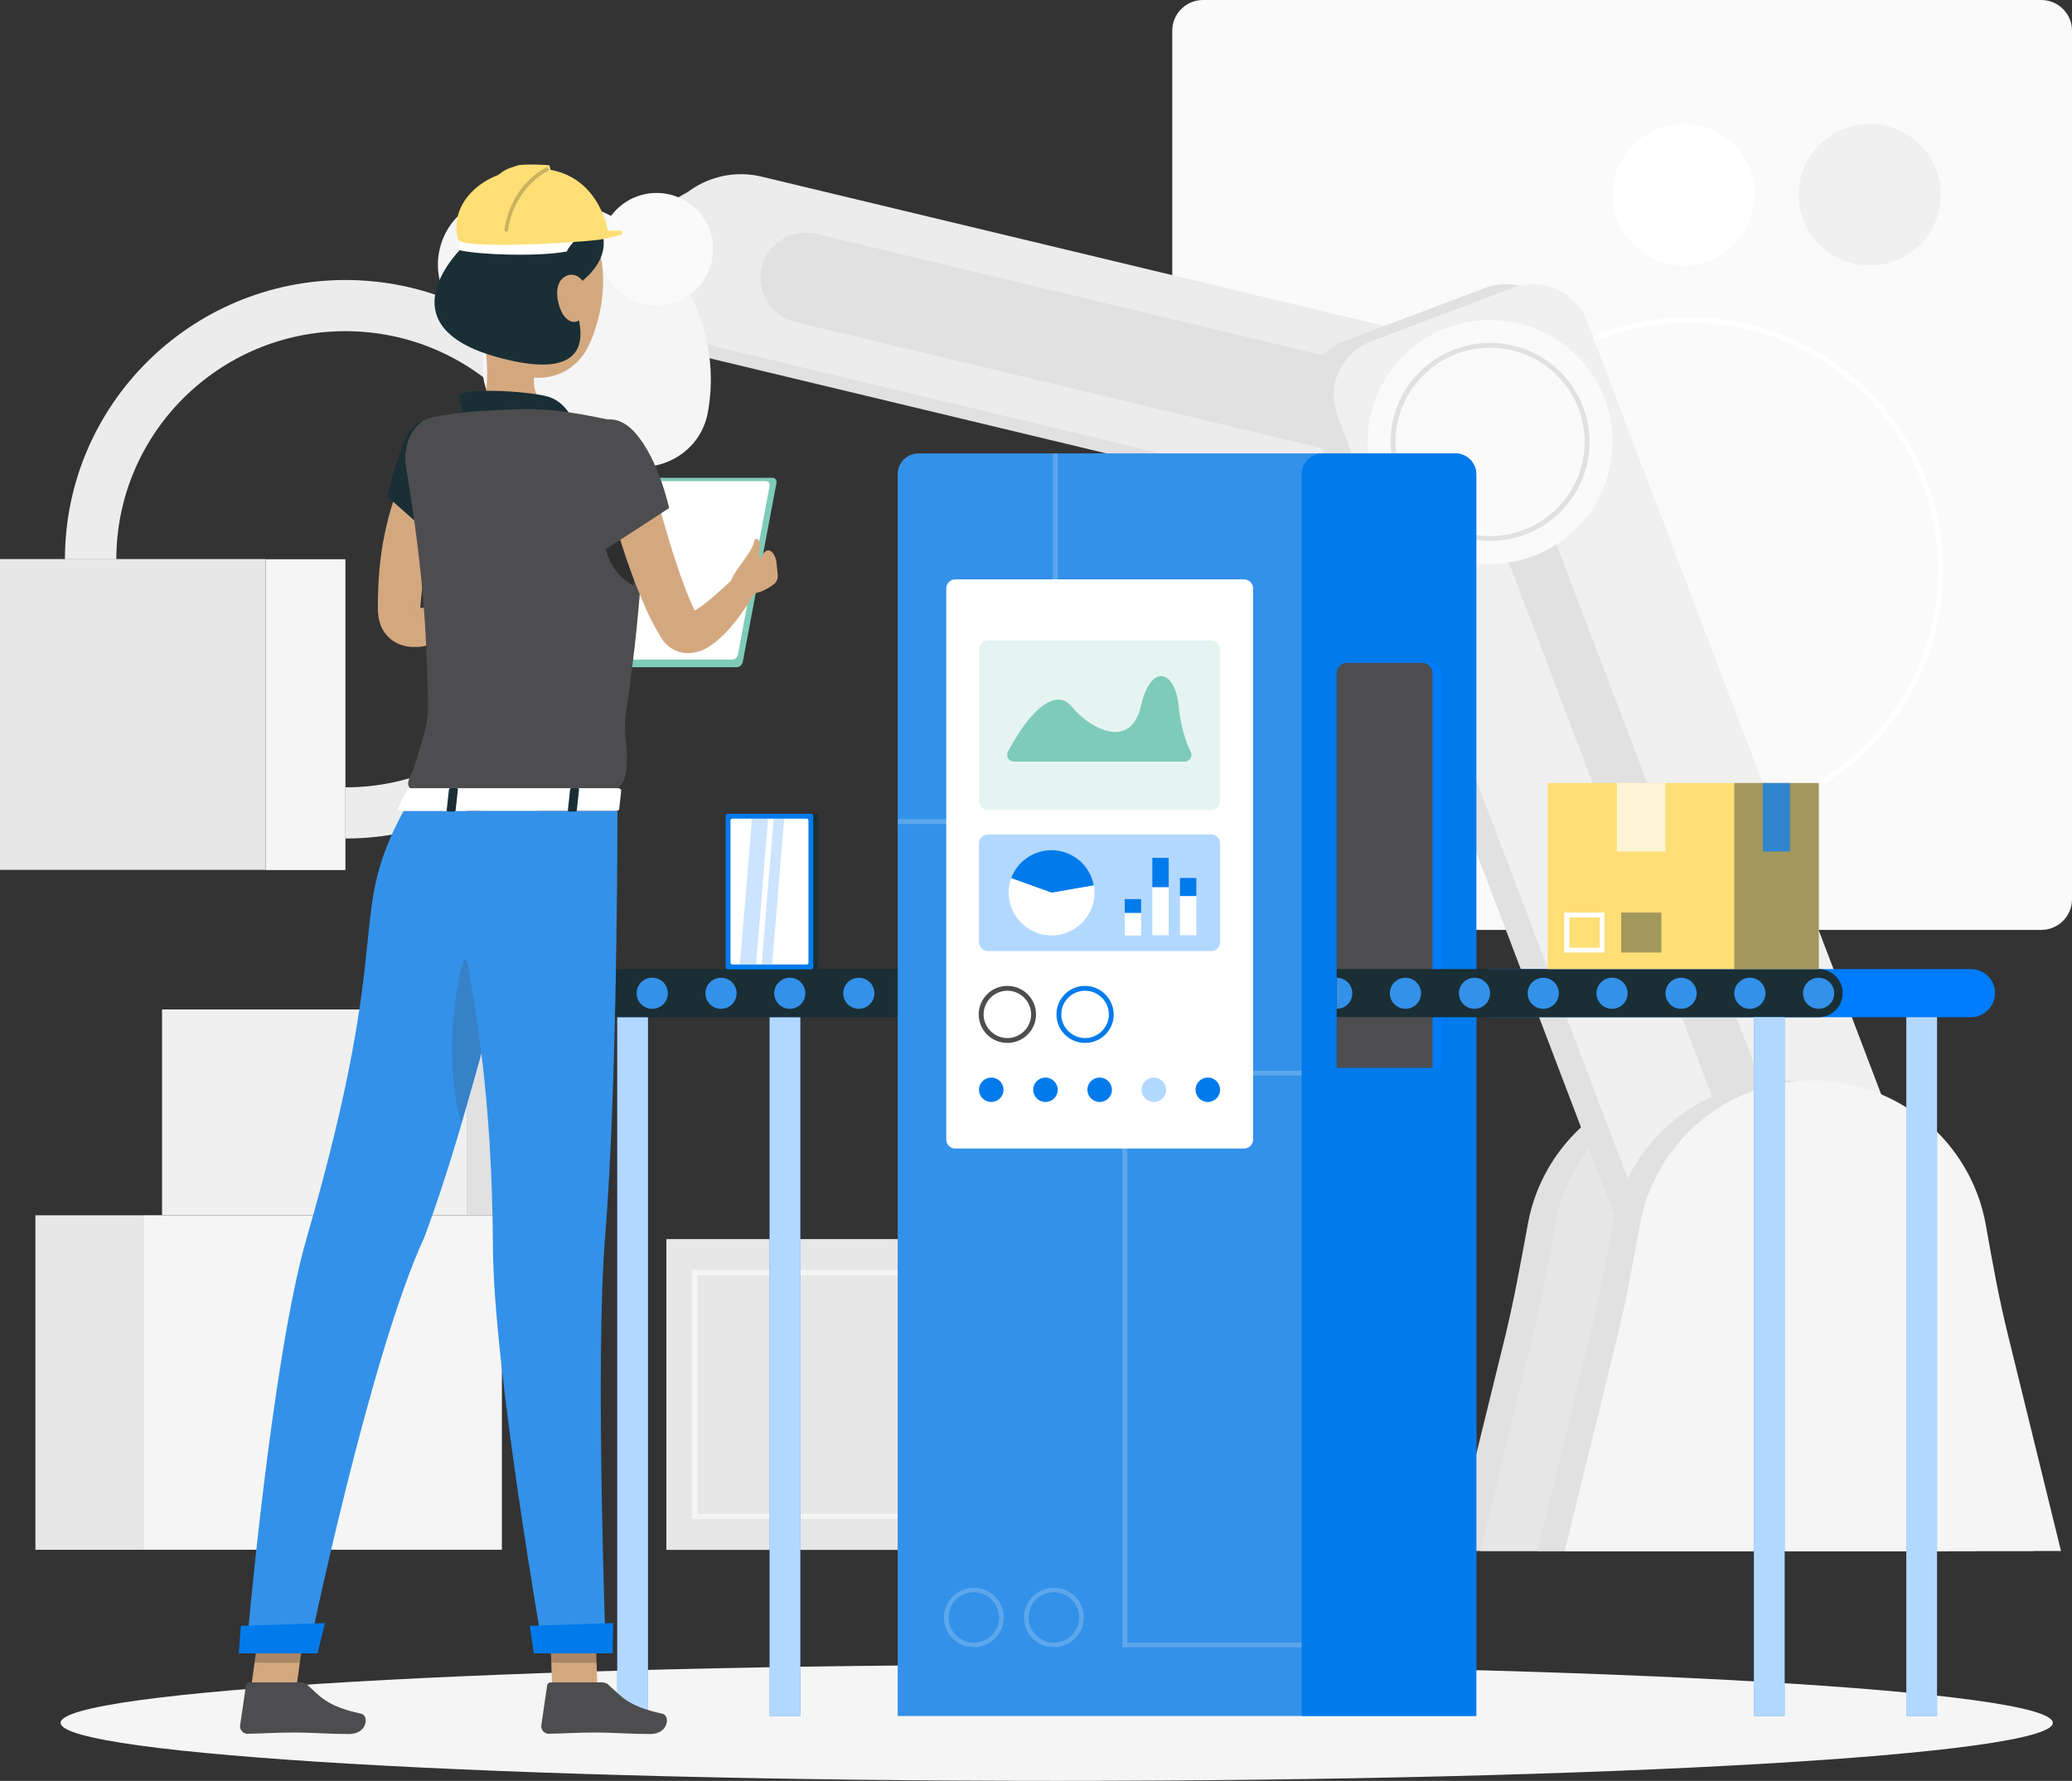
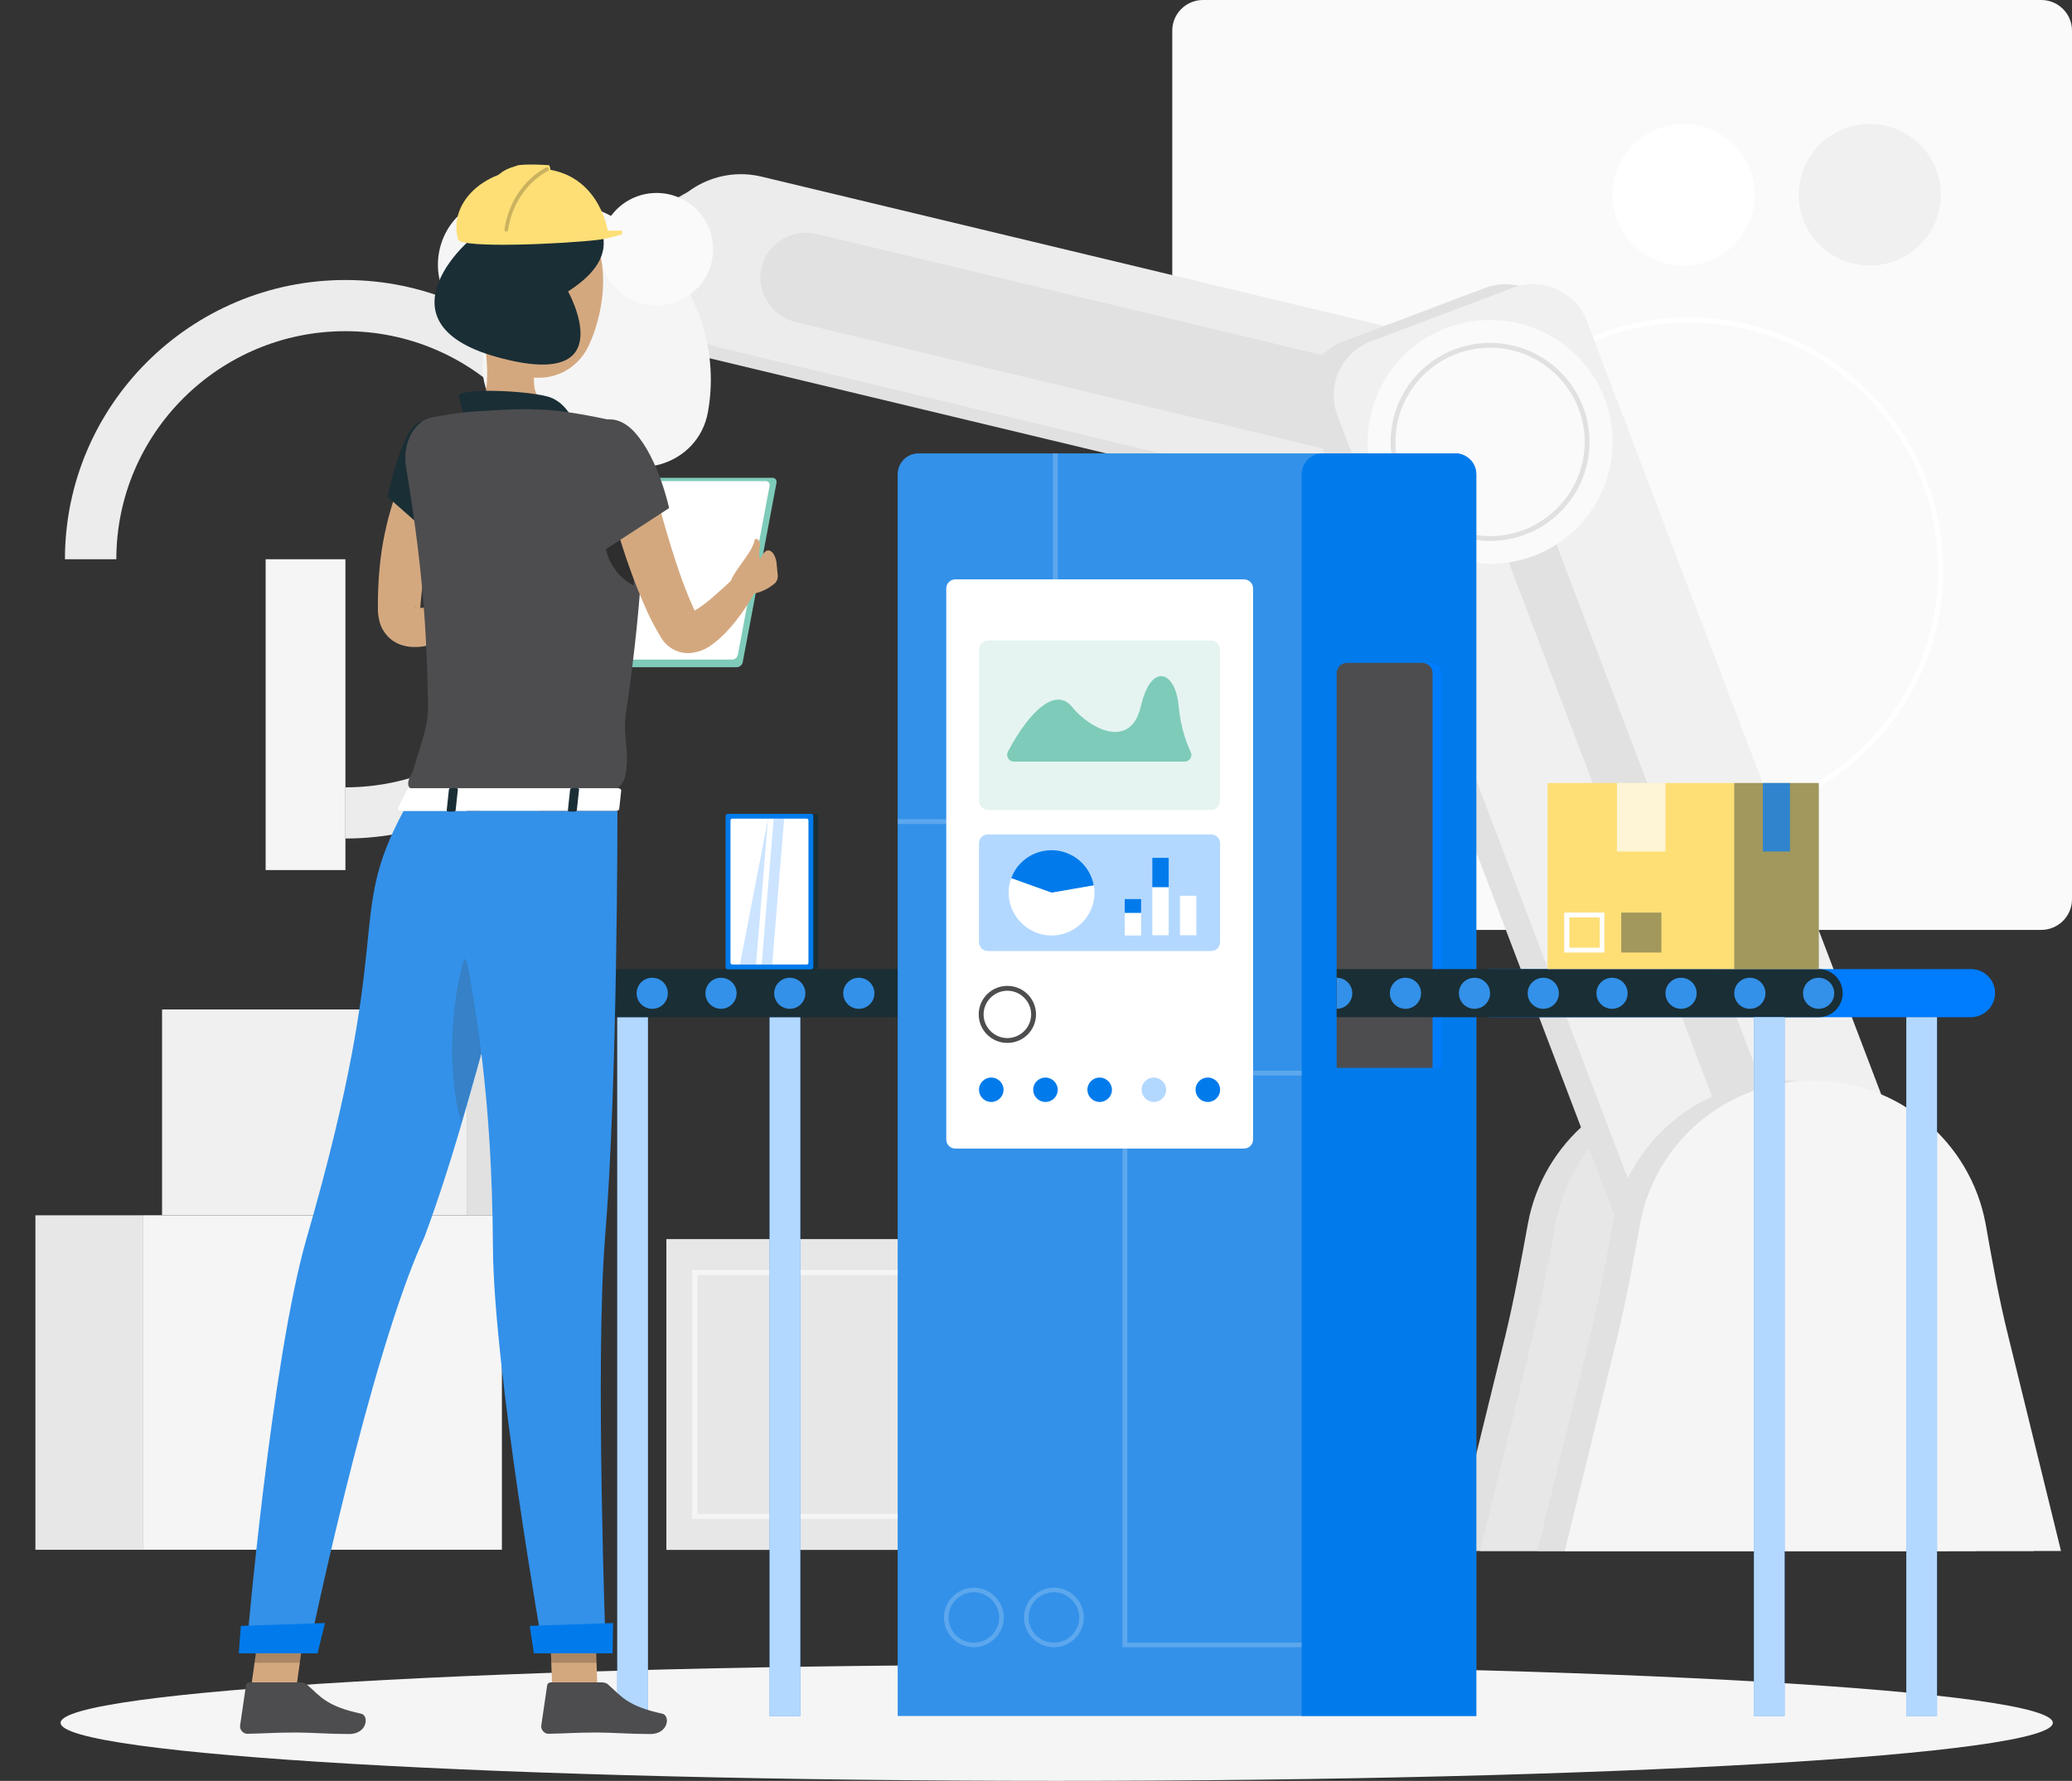
<svg xmlns="http://www.w3.org/2000/svg" width="477" height="410" viewBox="0 0 477 410" fill="none">
  <rect x="0" y="0" width="477" height="410" fill="#333333" stroke="none" />
  <g clip-path="url(#clip0)">
    <path d="M276.935 214.084H469.937C473.821 214.084 477 210.919 477 207.051V7.033C477 3.165 473.821 0 469.937 0H276.935C273.051 0 269.872 3.165 269.872 7.033V207.051C269.872 210.919 273.051 214.084 276.935 214.084Z" fill="#FAFAFA" />
    <path d="M430.442 61.125C439.479 61.125 446.805 53.831 446.805 44.833C446.805 35.835 439.479 28.541 430.442 28.541C421.405 28.541 414.079 35.835 414.079 44.833C414.079 53.831 421.405 61.125 430.442 61.125Z" fill="#F0F0F0" />
    <path d="M387.592 61.125C396.629 61.125 403.955 53.831 403.955 44.833C403.955 35.835 396.629 28.541 387.592 28.541C378.554 28.541 371.229 35.835 371.229 44.833C371.229 53.831 378.554 61.125 387.592 61.125Z" fill="white" />
    <path d="M388.946 189.352C356.749 189.352 330.557 163.273 330.557 131.216C330.557 99.159 356.749 73.08 388.946 73.08C421.142 73.08 447.334 99.159 447.334 131.216C447.393 163.273 421.201 189.352 388.946 189.352ZM388.946 74.252C357.397 74.252 331.734 99.804 331.734 131.216C331.734 162.628 357.397 188.18 388.946 188.18C420.494 188.18 446.157 162.628 446.157 131.216C446.216 99.804 420.494 74.252 388.946 74.252Z" fill="white" />
    <path d="M391.476 248.778C371.64 248.778 355.159 263.019 351.745 281.714C350.156 290.329 348.626 298.944 346.566 307.441L334.382 357.08H448.629L436.445 307.441C434.326 298.944 432.795 290.329 431.265 281.714C427.792 262.96 411.312 248.778 391.476 248.778Z" fill="#E1E1E1" />
    <path d="M397.833 248.778C377.998 248.778 361.517 263.019 358.103 281.714C356.514 290.329 354.983 298.944 352.923 307.441L340.739 357.08H454.986L442.802 307.441C440.683 298.944 439.153 290.329 437.622 281.714C434.091 262.96 417.61 248.778 397.833 248.778Z" fill="#E7E7E7" />
    <path d="M147.268 57.785C149.916 46.943 160.923 40.203 171.812 42.84L355.102 86.794C365.991 89.431 372.76 100.39 370.111 111.232C367.462 122.074 356.456 128.814 345.567 126.177L162.277 82.223C151.388 79.586 144.619 68.627 147.268 57.785Z" fill="#E1E1E1" />
    <path d="M150.799 55.616C153.448 44.774 164.454 38.035 175.344 40.672L358.633 84.626C369.522 87.263 376.291 98.222 373.642 109.064C370.994 119.906 359.987 126.645 349.098 124.008L165.808 80.055C154.919 77.476 148.15 66.458 150.799 55.616Z" fill="#ECECEC" />
    <path d="M175.343 61.536C176.697 55.968 182.348 52.51 187.998 53.858L341.328 90.604C346.92 91.951 350.392 97.578 349.039 103.204C347.685 108.771 342.034 112.229 336.384 110.881L183.054 74.136C177.521 72.729 173.989 67.103 175.343 61.536Z" fill="#E1E1E1" />
    <path d="M151.152 57.374C140.91 47.177 126.784 43.251 113.54 45.595C101.18 47.763 96.53 63.118 105.418 71.967L136.496 102.91C145.383 111.76 160.805 107.189 162.982 94.823C165.337 81.695 161.393 67.572 151.152 57.374Z" fill="#F5F5F5" />
    <path d="M79.519 193.045V181.265C108.596 181.265 132.258 157.706 132.258 128.755C132.258 99.804 108.596 76.245 79.519 76.245C50.443 76.245 26.781 99.804 26.781 128.755H14.95C14.95 93.299 43.909 64.465 79.519 64.465C115.13 64.465 144.089 93.299 144.089 128.755C144.089 164.211 115.13 193.045 79.519 193.045Z" fill="#ECECEC" />
    <path d="M114.599 93.827C118.778 97.988 125.841 98.339 133.258 95.409C140.144 92.655 144.618 83.864 140.968 80.231L128.255 67.572C124.605 63.938 115.776 68.392 113.01 75.249C110.067 82.633 110.42 89.666 114.599 93.827Z" fill="#F5F5F5" />
    <path d="M151.152 70.326C158.336 70.326 164.16 64.528 164.16 57.374C164.16 50.221 158.336 44.423 151.152 44.423C143.967 44.423 138.144 50.221 138.144 57.374C138.144 64.528 143.967 70.326 151.152 70.326Z" fill="#FAFAFA" />
    <path d="M423.143 279.721L390.535 292.028C383.707 294.607 375.996 291.149 373.407 284.351L301.597 95.643C299.008 88.845 302.48 81.168 309.308 78.589L341.917 66.282C348.744 63.704 356.455 67.161 359.045 73.96L430.854 262.667C433.385 269.466 429.971 277.143 423.143 279.721Z" fill="#E1E1E1" />
    <path d="M429.441 279.721L396.833 292.028C390.005 294.607 382.294 291.149 379.704 284.351L307.895 95.643C305.305 88.845 308.778 81.168 315.606 78.589L348.214 66.282C355.042 63.704 362.753 67.161 365.343 73.96L437.152 262.667C439.741 269.466 436.269 277.143 429.441 279.721Z" fill="#F0F0F0" />
    <path d="M399.952 264.25C399.422 264.25 398.481 263.957 398.186 263.078L335.854 99.335C335.677 98.925 335.736 98.456 335.913 97.988C336.148 97.519 336.442 97.167 336.913 97.05L344.506 94.178C344.683 94.12 344.859 94.061 345.095 94.061C345.624 94.061 346.566 94.354 346.86 95.233L409.193 259.034C409.546 259.913 409.016 261.026 408.134 261.378L400.541 264.25C400.305 264.25 400.129 264.25 399.952 264.25Z" fill="#E1E1E1" />
    <path d="M411.018 248.778C391.182 248.778 374.701 263.019 371.287 281.714C369.698 290.329 368.168 298.944 366.108 307.441L353.924 357.08H468.171L455.987 307.441C453.868 298.944 452.337 290.329 450.807 281.714C447.334 262.96 430.854 248.778 411.018 248.778Z" fill="#E1E1E1" />
    <path d="M417.316 248.778C397.48 248.778 380.999 263.019 377.585 281.714C375.996 290.329 374.466 298.944 372.406 307.441L360.222 357.08H474.469L462.285 307.441C460.166 298.944 458.635 290.329 457.105 281.714C453.632 262.96 437.151 248.778 417.316 248.778Z" fill="#F5F5F5" />
    <path d="M362.982 121.593C373.993 110.631 373.993 92.857 362.982 81.894C351.972 70.931 334.121 70.931 323.111 81.894C312.1 92.857 312.1 110.631 323.111 121.593C334.121 132.556 351.972 132.556 362.982 121.593Z" fill="#FAFAFA" />
    <path d="M343.035 124.536C330.439 124.536 320.139 114.338 320.139 101.738C320.139 89.138 330.38 78.941 343.035 78.941C355.631 78.941 365.932 89.138 365.932 101.738C365.932 114.338 355.69 124.536 343.035 124.536ZM343.035 80.054C331.028 80.054 321.257 89.783 321.257 101.738C321.257 113.694 331.028 123.422 343.035 123.422C355.043 123.422 364.813 113.694 364.813 101.738C364.813 89.783 355.043 80.054 343.035 80.054Z" fill="#E1E1E1" />
    <path d="M115.542 279.78H32.962V356.787H115.542V279.78Z" fill="#F5F5F5" />
    <path d="M8.152 356.797H32.991L32.991 279.79H8.152L8.152 356.797Z" fill="#E7E7E7" />
    <path d="M37.307 279.756H107.586V232.403H37.307V279.756Z" fill="#F0F0F0" />
    <path d="M128.726 232.427H107.596V279.78H128.726V232.427Z" fill="#E1E1E1" />
    <path d="M153.404 356.826H214.56V285.27H153.404V356.826Z" fill="#E7E7E7" />
    <path d="M208.541 349.695H159.334V292.38H208.541V349.695ZM160.57 348.523H207.364V293.552H160.57V348.523Z" fill="#F5F5F5" />
    <path d="M232.908 285.23H214.544V356.787H232.908V285.23Z" fill="#F5F5F5" />
-     <path d="M-0.013 200.265H61.143L61.143 128.709H-0.013L-0.013 200.265Z" fill="#E7E7E7" />
    <path d="M79.52 128.755H61.155V200.311H79.52V128.755Z" fill="#F5F5F5" />
    <path d="M243.268 410C369.917 410 472.586 404.018 472.586 396.638C472.586 389.259 369.917 383.276 243.268 383.276C116.619 383.276 13.95 389.259 13.95 396.638C13.95 404.018 116.619 410 243.268 410Z" fill="#F5F5F5" />
    <path d="M134.319 234.186H245.27V223.109H134.319C131.258 223.109 128.786 225.571 128.786 228.618C128.727 231.724 131.258 234.186 134.319 234.186Z" fill="#1A2E35" />
    <path d="M177.172 395.094H184.235L184.235 234.223H177.172L177.172 395.094Z" fill="#007CFF" />
    <path opacity="0.7" d="M177.172 395.094H184.235L184.235 234.223H177.172L177.172 395.094Z" fill="white" />
    <path d="M142.099 395.094H149.162L149.162 234.223H142.099L142.099 395.094Z" fill="#007CFF" />
    <path opacity="0.7" d="M142.099 395.094H149.162L149.162 234.223H142.099L142.099 395.094Z" fill="white" />
    <path d="M134.32 232.252C136.303 232.252 137.91 230.651 137.91 228.677C137.91 226.703 136.303 225.102 134.32 225.102C132.337 225.102 130.729 226.703 130.729 228.677C130.729 230.651 132.337 232.252 134.32 232.252Z" fill="#007CFF" />
    <path d="M146.562 228.677C146.562 230.67 148.152 232.252 150.153 232.252C152.154 232.252 153.743 230.67 153.743 228.677C153.743 226.684 152.154 225.102 150.153 225.102C148.152 225.102 146.562 226.684 146.562 228.677Z" fill="#3391E9" />
    <path d="M165.986 232.252C167.969 232.252 169.576 230.651 169.576 228.677C169.576 226.703 167.969 225.102 165.986 225.102C164.003 225.102 162.396 226.703 162.396 228.677C162.396 230.651 164.003 232.252 165.986 232.252Z" fill="#3391E9" />
    <path d="M181.819 232.252C183.802 232.252 185.409 230.651 185.409 228.677C185.409 226.703 183.802 225.102 181.819 225.102C179.836 225.102 178.229 226.703 178.229 228.677C178.229 230.651 179.836 232.252 181.819 232.252Z" fill="#3391E9" />
    <path d="M197.712 232.252C199.694 232.252 201.302 230.651 201.302 228.677C201.302 226.703 199.694 225.102 197.712 225.102C195.729 225.102 194.121 226.703 194.121 228.677C194.121 230.651 195.729 232.252 197.712 232.252Z" fill="#3391E9" />
    <path d="M213.545 232.252C215.527 232.252 217.135 230.651 217.135 228.677C217.135 226.703 215.527 225.102 213.545 225.102C211.562 225.102 209.954 226.703 209.954 228.677C209.954 230.651 211.562 232.252 213.545 232.252Z" fill="#007CFF" />
    <path d="M229.378 232.252C231.361 232.252 232.968 230.651 232.968 228.677C232.968 226.703 231.361 225.102 229.378 225.102C227.395 225.102 225.787 226.703 225.787 228.677C225.787 230.651 227.395 232.252 229.378 232.252Z" fill="#007CFF" />
    <path d="M245.269 225.102V232.252C243.267 232.252 241.678 230.67 241.678 228.677C241.619 226.684 243.267 225.102 245.269 225.102Z" fill="#007CFF" />
    <path d="M211.485 104.375H335.031C337.68 104.375 339.858 106.544 339.858 109.181V395.056H206.658V109.181C206.658 106.544 208.777 104.375 211.485 104.375Z" fill="#3391E9" />
    <path opacity="0.2" d="M243.504 189.704H206.658V188.591H242.386V104.375H243.504V189.704Z" fill="white" />
    <path d="M304.482 104.375H335.03C337.679 104.375 339.856 106.544 339.856 109.181V395.056H299.655V109.181C299.655 106.544 301.833 104.375 304.482 104.375Z" fill="#017BEB" />
    <path d="M310.074 152.607H329.439C330.734 152.607 331.794 153.662 331.794 154.952V245.848H307.779V154.952C307.72 153.662 308.779 152.607 310.074 152.607Z" fill="#007CFF" />
    <path d="M310.074 152.607H327.438C328.733 152.607 329.792 153.662 329.792 154.952V245.848H307.72V154.952C307.72 153.662 308.779 152.607 310.074 152.607Z" fill="#4D4D4F" />
    <path opacity="0.2" d="M299.655 379.232H258.395V246.492H299.655V247.606H259.513V378.177H299.655V379.232Z" fill="white" />
    <path opacity="0.2" d="M242.621 379.233C238.795 379.233 235.734 376.127 235.734 372.376C235.734 368.625 238.854 365.519 242.621 365.519C246.447 365.519 249.508 368.625 249.508 372.376C249.508 376.127 246.447 379.233 242.621 379.233ZM242.621 366.574C239.443 366.574 236.794 369.153 236.794 372.376C236.794 375.541 239.384 378.178 242.621 378.178C245.799 378.178 248.448 375.599 248.448 372.376C248.448 369.211 245.799 366.574 242.621 366.574Z" fill="white" />
    <path opacity="0.2" d="M224.198 379.233C220.372 379.233 217.312 376.127 217.312 372.376C217.312 368.625 220.431 365.519 224.198 365.519C227.965 365.519 231.085 368.625 231.085 372.376C231.085 376.127 227.965 379.233 224.198 379.233ZM224.198 366.574C221.02 366.574 218.371 369.153 218.371 372.376C218.371 375.541 220.961 378.178 224.198 378.178C227.377 378.178 230.025 375.599 230.025 372.376C229.966 369.211 227.377 366.574 224.198 366.574Z" fill="white" />
    <path d="M453.693 234.186H342.801V223.109H453.752C456.812 223.109 459.284 225.571 459.284 228.618C459.284 231.724 456.753 234.186 453.693 234.186Z" fill="#007CFF" />
    <path d="M418.67 234.186H307.72V223.109H418.67C421.731 223.109 424.203 225.571 424.203 228.618C424.203 231.724 421.731 234.186 418.67 234.186Z" fill="#1A2E35" />
    <path d="M410.842 234.186H403.779V395.056H410.842V234.186Z" fill="#007CFF" />
    <path opacity="0.7" d="M410.842 234.186H403.779V395.056H410.842V234.186Z" fill="white" />
    <path d="M445.923 234.186H438.859V395.056H445.923V234.186Z" fill="#007CFF" />
    <path opacity="0.7" d="M445.923 234.186H438.859V395.056H445.923V234.186Z" fill="white" />
    <path d="M418.671 232.251C420.653 232.251 422.261 230.651 422.261 228.676C422.261 226.702 420.653 225.102 418.671 225.102C416.688 225.102 415.08 226.702 415.08 228.676C415.08 230.651 416.688 232.251 418.671 232.251Z" fill="#3391E9" />
    <path d="M402.838 232.251C404.82 232.251 406.428 230.651 406.428 228.676C406.428 226.702 404.82 225.102 402.838 225.102C400.855 225.102 399.247 226.702 399.247 228.676C399.247 230.651 400.855 232.251 402.838 232.251Z" fill="#3391E9" />
    <path d="M387.004 232.251C388.987 232.251 390.595 230.651 390.595 228.676C390.595 226.702 388.987 225.102 387.004 225.102C385.022 225.102 383.414 226.702 383.414 228.676C383.414 230.651 385.022 232.251 387.004 232.251Z" fill="#3391E9" />
    <path d="M371.112 232.251C373.095 232.251 374.702 230.651 374.702 228.676C374.702 226.702 373.095 225.102 371.112 225.102C369.129 225.102 367.521 226.702 367.521 228.676C367.521 230.651 369.129 232.251 371.112 232.251Z" fill="#3391E9" />
    <path d="M355.279 232.251C357.262 232.251 358.869 230.651 358.869 228.676C358.869 226.702 357.262 225.102 355.279 225.102C353.296 225.102 351.688 226.702 351.688 228.676C351.688 230.651 353.296 232.251 355.279 232.251Z" fill="#3391E9" />
    <path d="M339.446 232.251C341.429 232.251 343.036 230.651 343.036 228.676C343.036 226.702 341.429 225.102 339.446 225.102C337.463 225.102 335.855 226.702 335.855 228.676C335.855 230.651 337.463 232.251 339.446 232.251Z" fill="#3391E9" />
    <path d="M323.553 232.251C325.536 232.251 327.144 230.651 327.144 228.676C327.144 226.702 325.536 225.102 323.553 225.102C321.57 225.102 319.963 226.702 319.963 228.676C319.963 230.651 321.57 232.251 323.553 232.251Z" fill="#3391E9" />
    <path d="M307.72 225.102V232.251C309.721 232.251 311.31 230.669 311.31 228.676C311.31 226.684 309.721 225.102 307.72 225.102Z" fill="#3391E9" />
    <path d="M286.412 264.425H219.901C218.783 264.425 217.841 263.488 217.841 262.374V135.436C217.841 134.322 218.783 133.385 219.901 133.385H286.412C287.531 133.385 288.473 134.322 288.473 135.436V262.374C288.473 263.488 287.531 264.425 286.412 264.425Z" fill="white" />
    <path opacity="0.2" d="M278.702 186.481H227.553C226.317 186.481 225.375 185.485 225.375 184.313V149.619C225.375 148.388 226.376 147.45 227.553 147.45H278.702C279.938 147.45 280.88 148.446 280.88 149.619V184.313C280.88 185.485 279.938 186.481 278.702 186.481Z" fill="#7ECBB9" />
    <path opacity="0.3" d="M278.82 218.948H227.435C226.258 218.948 225.375 218.01 225.375 216.897V194.158C225.375 192.986 226.317 192.107 227.435 192.107H278.82C279.997 192.107 280.88 193.045 280.88 194.158V216.897C280.88 218.069 279.997 218.948 278.82 218.948Z" fill="#007CFF" />
    <path d="M242.091 205.527L232.791 202.187C234.204 198.319 237.912 195.74 242.091 195.74C246.859 195.74 250.979 199.198 251.803 203.886L242.091 205.527Z" fill="#017BEB" />
    <path d="M242.091 205.527L251.802 203.827C251.92 204.413 251.979 204.941 251.979 205.527C251.979 210.919 247.506 215.373 242.091 215.373C236.675 215.373 232.202 210.919 232.202 205.527C232.202 204.355 232.379 203.241 232.791 202.187L242.091 205.527Z" fill="white" />
    <path d="M269.049 204.238H265.282V215.315H269.049V204.238Z" fill="white" />
    <path d="M262.693 210.157H258.926V215.373H262.693V210.157Z" fill="white" />
    <path d="M262.693 206.993H258.926V210.157H262.693V206.993Z" fill="#017BEB" />
    <path d="M269.049 197.499H265.282V204.238H269.049V197.499Z" fill="#017BEB" />
    <path d="M275.406 206.231H271.639V215.315H275.406V206.231Z" fill="white" />
-     <path d="M275.406 202.128H271.639V206.289H275.406V202.128Z" fill="#017BEB" />
    <path d="M233.439 175.346H272.699C273.876 175.346 274.641 174.115 274.111 173.119C273.111 171.009 271.816 167.493 271.345 162.629C270.639 154.365 264.988 152.373 262.634 162.629C260.22 172.885 250.685 167.61 246.8 162.746C243.151 158.233 237.265 163.215 232.026 173.06C231.497 174.115 232.262 175.346 233.439 175.346Z" fill="#7ECBB9" />
    <path d="M231.909 228.091C234.911 228.091 237.383 230.552 237.383 233.541C237.383 236.53 234.911 238.991 231.909 238.991C228.907 238.991 226.435 236.53 226.435 233.541C226.435 230.552 228.907 228.091 231.909 228.091ZM231.909 226.977C228.259 226.977 225.316 229.907 225.316 233.541C225.316 237.174 228.259 240.105 231.909 240.105C235.558 240.105 238.501 237.174 238.501 233.541C238.501 229.907 235.558 226.977 231.909 226.977Z" fill="#4D4D4F" />
-     <path d="M249.802 228.091C252.804 228.091 255.276 230.552 255.276 233.541C255.276 236.53 252.804 238.991 249.802 238.991C246.8 238.991 244.328 236.53 244.328 233.541C244.328 230.552 246.742 228.091 249.802 228.091ZM249.802 226.977C246.153 226.977 243.21 229.907 243.21 233.541C243.21 237.174 246.153 240.105 249.802 240.105C253.452 240.105 256.395 237.174 256.395 233.541C256.336 229.907 253.393 226.977 249.802 226.977Z" fill="#017BEB" />
    <path d="M280.88 250.888C280.88 252.47 279.585 253.701 278.055 253.701C276.466 253.701 275.229 252.411 275.229 250.888C275.229 249.305 276.524 248.075 278.055 248.075C279.644 248.075 280.88 249.364 280.88 250.888Z" fill="#017BEB" />
    <path opacity="0.3" d="M268.461 250.888C268.461 252.47 267.166 253.701 265.636 253.701C264.047 253.701 262.811 252.411 262.811 250.888C262.811 249.305 264.105 248.075 265.636 248.075C267.166 248.075 268.461 249.364 268.461 250.888Z" fill="#007CFF" />
    <path d="M255.983 250.888C255.983 252.47 254.688 253.701 253.157 253.701C251.568 253.701 250.332 252.411 250.332 250.888C250.332 249.305 251.627 248.075 253.157 248.075C254.688 248.075 255.983 249.364 255.983 250.888Z" fill="#017BEB" />
    <path d="M243.504 250.888C243.504 252.47 242.209 253.701 240.679 253.701C239.09 253.701 237.854 252.411 237.854 250.888C237.854 249.305 239.148 248.075 240.679 248.075C242.209 248.075 243.504 249.364 243.504 250.888Z" fill="#017BEB" />
    <path d="M231.026 250.888C231.026 252.47 229.731 253.701 228.2 253.701C226.611 253.701 225.375 252.411 225.375 250.888C225.375 249.305 226.67 248.075 228.2 248.075C229.79 248.075 231.026 249.364 231.026 250.888Z" fill="#017BEB" />
    <path d="M418.67 180.269H356.278V223.109H418.67V180.269Z" fill="#FDDF76" />
    <path opacity="0.7" d="M383.413 180.269H372.229V196.034H383.413V180.269Z" fill="white" />
    <path opacity="0.4" d="M418.728 180.269H399.245V223.109H418.728V180.269Z" fill="#1A2E35" />
    <path opacity="0.7" d="M412.077 180.269H405.838V196.034H412.077V180.269Z" fill="#007CFF" />
    <path d="M368.285 211.212V218.186H361.281V211.212H368.285ZM369.345 210.099H360.104V219.3H369.345V210.099Z" fill="white" />
    <path opacity="0.4" d="M382.47 210.099H373.229V219.3H382.47V210.099Z" fill="#1A2E35" />
    <path d="M187.881 187.36H168.634C168.399 187.36 168.163 187.595 168.163 187.829V222.699C168.163 222.934 168.399 223.168 168.634 223.168H187.881C188.117 223.168 188.352 222.934 188.352 222.699V187.829C188.293 187.595 188.117 187.36 187.881 187.36Z" fill="#1A2E35" />
    <path d="M186.763 187.36H167.516C167.28 187.36 167.045 187.595 167.045 187.829V222.699C167.045 222.934 167.28 223.168 167.516 223.168H186.763C186.998 223.168 187.234 222.934 187.234 222.699V187.829C187.234 187.595 187.057 187.36 186.763 187.36Z" fill="#017BEB" />
    <path d="M168.163 221.644V188.884C168.163 188.649 168.34 188.474 168.575 188.474H185.703C185.939 188.474 186.115 188.649 186.115 188.884V221.644C186.115 221.878 185.939 222.054 185.703 222.054H168.575C168.399 222.054 168.163 221.878 168.163 221.644Z" fill="white" />
-     <path opacity="0.2" d="M176.815 188.474H173.107L170.341 222.054H174.049L176.815 188.474Z" fill="#007CFF" />
+     <path opacity="0.2" d="M176.815 188.474L170.341 222.054H174.049L176.815 188.474Z" fill="#007CFF" />
    <path opacity="0.2" d="M180.523 188.474H178.11L175.344 222.054H177.757L180.523 188.474Z" fill="#007CFF" />
    <path d="M169.633 153.604H139.732C139.085 153.604 138.673 153.076 138.791 152.431L146.56 111.174C146.678 110.529 147.266 110.001 147.914 110.001H177.815C178.462 110.001 178.874 110.529 178.756 111.174L170.987 152.431C170.869 153.076 170.281 153.604 169.633 153.604Z" fill="#7ECBB9" />
    <path d="M168.573 151.846H140.438C139.85 151.846 139.438 151.377 139.555 150.732L146.854 111.877C146.972 111.291 147.56 110.764 148.149 110.764H176.284C176.872 110.764 177.285 111.233 177.167 111.877L169.868 150.732C169.75 151.377 169.162 151.846 168.573 151.846Z" fill="white" />
    <path d="M103.123 112.873L102.887 113.4L102.593 114.104L101.946 115.569C101.533 116.565 101.18 117.62 100.827 118.734C100.121 120.843 99.473 123.07 99.002 125.297C97.943 129.751 97.237 134.322 96.825 138.952L96.707 140.593C96.648 140.828 96.707 140.886 96.589 140.71C96.53 140.535 96.177 140.124 95.824 139.949C95.53 139.773 95.412 139.831 95.53 139.89C95.824 140.007 96.707 140.007 97.649 139.89C98.591 139.773 99.65 139.538 100.709 139.187C105.006 137.956 109.48 136.022 113.835 134.088L116.719 138.542C112.658 141.765 108.538 144.578 103.594 146.864C102.358 147.391 101.063 147.919 99.591 148.329C98.12 148.739 96.53 149.091 94.411 148.915C93.352 148.798 91.998 148.505 90.703 147.684C89.35 146.864 88.231 145.399 87.701 144.109C87.172 142.762 87.054 141.589 86.995 140.593V138.542C87.054 133.385 87.466 128.169 88.525 123.07C89.055 120.492 89.703 117.972 90.527 115.452C90.939 114.162 91.41 112.932 91.88 111.701C92.116 111.056 92.41 110.47 92.704 109.826L93.175 108.888C93.352 108.536 93.47 108.302 93.764 107.774L103.123 112.873Z" fill="#D4A87F" />
    <path d="M110.185 70.912C111.422 77.066 114.129 90.545 109.773 94.706C109.773 94.706 111.48 100.976 123.017 100.976C135.672 100.976 129.079 94.706 129.079 94.706C122.134 93.065 122.369 87.966 123.547 83.16L110.185 70.912Z" fill="#D4A87F" />
    <path d="M107.184 96.874C107.184 96.874 106.066 93.358 105.654 91.307C105.242 89.197 120.781 89.9 125.901 91.248C131.022 92.537 132.67 98.574 132.67 98.574L107.184 96.874Z" fill="#1A2E35" />
    <path d="M56.976 394.47H67.394L70.749 370.383H60.331L56.976 394.47Z" fill="#D4A87F" />
    <path d="M69.219 387.32H57.447C57.035 387.32 56.682 387.613 56.623 388.023L55.269 397.283C55.151 398.22 55.975 399.158 56.917 399.158C61.037 399.099 62.98 398.865 68.159 398.865C71.338 398.865 75.988 399.217 80.343 399.217C84.64 399.217 84.993 394.88 83.11 394.528C74.928 392.77 73.633 390.367 70.867 388.023C70.455 387.554 69.807 387.32 69.219 387.32Z" fill="#4D4D4F" />
    <path opacity="0.2" d="M60.272 370.383H70.749L69.043 382.808H58.565L60.272 370.383Z" fill="black" />
    <path d="M96.647 97.167C92.409 98.515 89.231 114.397 89.231 114.397L102.651 126.235C102.651 126.235 111.421 110.764 108.89 105.606C106.241 100.215 101.65 95.585 96.647 97.167Z" fill="#1A2E35" />
    <path d="M148.226 109.047C148.285 117.99 148.462 134.622 144.091 164.276C143.323 169.61 144.859 172.042 144.15 177.534C143.678 181.143 142.201 180.593 141.965 182.319H99.381C93.474 182.319 93.024 181.114 95.051 177.534C97.354 169.774 98.657 167.075 98.539 161.819C98.243 148.561 97.845 133.68 93.474 107.557C92.588 102.143 95.305 96.887 99.44 96.103C102.511 95.475 106.173 94.926 109.894 94.691C117.04 94.22 122.947 93.906 129.207 94.691C132.987 95.161 137.004 95.946 140.252 96.652C144.859 97.672 148.226 102.85 148.226 109.047Z" fill="#4D4D4F" />
    <path opacity="0.4" d="M146.384 124.711C146.09 127.7 146.326 131.041 145.855 134.791C138.85 131.217 137.85 122.191 140.028 117.62C142.441 119.437 144.677 122.25 146.384 124.711Z" fill="black" />
    <path d="M149.563 108.36C150.74 112.932 152.035 117.62 153.389 122.25C154.742 126.821 156.155 131.392 157.862 135.729C158.686 137.897 159.628 140.007 160.57 141.941C160.57 142 160.216 141.472 159.51 141.238C158.804 141.003 158.392 141.179 158.392 141.179C158.451 141.296 159.333 140.945 160.099 140.476C161.747 139.48 163.571 138.014 165.278 136.432C167.044 134.908 168.81 133.209 170.458 131.568L174.755 134.615C173.519 136.96 172.224 139.128 170.693 141.238C169.163 143.347 167.515 145.399 165.219 147.391C164.631 147.86 163.983 148.387 163.277 148.856C162.512 149.325 161.629 149.794 160.452 150.087C159.275 150.38 157.568 150.614 155.743 149.853C153.918 149.149 152.682 147.684 152.094 146.629C150.681 144.285 149.445 141.941 148.444 139.538C146.325 134.791 144.619 130.044 143.088 125.239C142.323 122.836 141.617 120.433 140.969 118.03C140.322 115.627 139.674 113.225 139.145 110.705L149.563 108.36Z" fill="#D4A87F" />
    <path d="M146.208 99.629C151.682 105.782 154.036 116.976 154.036 116.976L138.262 127.231C138.262 127.231 130.433 109.591 132.317 104.141C134.848 96.933 140.91 93.709 146.208 99.629Z" fill="#4D4D4F" />
    <path d="M175.637 132.154C176.344 130.044 174.225 130.044 174.931 125.766C175.167 124.242 173.872 123.598 173.695 124.418C172.989 128.462 164.984 134.616 169.281 136.608C171.87 137.722 175.637 132.154 175.637 132.154Z" fill="#D4A87F" />
    <path d="M178.816 130.103C178.757 127.7 176.873 124.77 175.107 128.462L174.166 129.165C174.166 129.165 171.576 129.517 168.397 133.912L171.811 136.96L172.93 136.784C174.813 136.491 176.579 135.729 178.05 134.557L178.286 134.381C178.816 133.912 179.11 133.209 179.051 132.447L178.816 130.103Z" fill="#D4A87F" />
    <path d="M110.304 59.425C108.832 69.623 108.008 73.959 112.011 80.171C118.073 89.548 131.022 89.138 135.555 79.527C139.616 70.912 141.323 55.616 132.258 49.58C123.312 43.602 111.775 49.169 110.304 59.425Z" fill="#D4A87F" />
    <path d="M130.786 67.103C134.906 64.407 139.321 60.598 138.968 55.382C138.615 50.166 132.022 45.302 122.899 45.302C110.774 45.302 111.245 53.155 111.245 53.155C108.89 53.448 85.346 74.194 114.482 82.223C143.735 90.31 130.786 67.103 130.786 67.103Z" fill="#1A2E35" />
-     <path d="M106.595 53.858C106.595 53.858 105.418 56.437 105.83 57.609C109.773 58.605 123.546 59.191 130.492 57.902C131.022 56.495 133.494 54.151 133.494 54.151L106.595 53.858Z" fill="white" />
    <path d="M105.477 55.147C106.124 57.257 130.08 56.144 137.791 55.206C140.498 54.854 143.206 53.917 143.206 53.917V53.096H139.91C139.91 53.096 137.791 38.738 123.135 38.797C110.539 38.797 103.181 47.411 105.477 55.147Z" fill="#FDDF76" />
    <path d="M126.431 38.035C126.431 38.035 121.899 37.683 119.309 38.035C117.013 38.797 114.953 39.09 112.128 43.485L118.485 43.661C118.485 43.661 122.605 39.09 126.725 39.09C126.666 38.445 126.431 38.035 126.431 38.035Z" fill="#FDDF76" />
    <path opacity="0.2" d="M116.543 53.331H116.484C116.248 53.272 116.072 53.096 116.131 52.803C117.779 42.313 125.43 38.738 125.725 38.562C125.96 38.445 126.196 38.562 126.313 38.797C126.431 39.031 126.313 39.265 126.078 39.383C126.019 39.441 118.544 42.899 116.955 52.92C116.955 53.155 116.778 53.331 116.543 53.331Z" fill="black" />
-     <path d="M134.788 65.989C135.494 68.216 135.2 70.619 134.376 72.377C133.199 75.014 130.726 74.428 129.432 72.084C128.313 69.974 127.489 66.048 129.432 64.172C131.374 62.297 133.964 63.469 134.788 65.989Z" fill="#D4A87F" />
    <path d="M124.264 186.681C124.264 186.681 110.977 249.499 97.667 284.902C85.023 312.298 70.997 380.34 70.997 380.34H56.682C56.682 380.34 62.411 313.193 70.634 284.902C91.339 213.323 79.354 211.979 92.911 186.681H124.264Z" fill="#3391E9" />
    <path d="M106.853 220.617C102.759 235.172 103.814 250.776 106.185 258.383C108.744 249.917 111.242 241.077 113.46 233.077C112.415 228.872 109.445 224.038 106.853 220.617Z" fill="#3681C7" />
    <path d="M73.103 380.639H54.975L55.446 374.31L74.81 373.665L73.103 380.639Z" fill="#017BEB" />
    <path d="M127.313 394.47H137.732L136.907 370.383H126.489L127.313 394.47Z" fill="#D4A87F" />
    <path d="M138.556 387.32H126.784C126.372 387.32 126.019 387.613 125.96 388.023L124.606 397.283C124.488 398.22 125.312 399.158 126.254 399.158C130.374 399.099 132.317 398.865 137.496 398.865C140.675 398.865 145.325 399.217 149.68 399.217C153.977 399.217 154.33 394.88 152.447 394.528C144.265 392.77 142.97 390.367 140.204 388.023C139.851 387.554 139.203 387.32 138.556 387.32Z" fill="#4D4D4F" />
    <path opacity="0.2" d="M126.489 370.383H136.907L137.378 382.808H126.901L126.489 370.383Z" fill="black" />
    <path d="M142.141 186.681C142.141 186.681 142.2 249.499 139.293 284.902C136.978 313.502 139.471 380.34 139.471 380.34H125.111C125.111 380.34 113.659 315.512 113.481 287.221C113.065 215.642 97.816 209.819 110.632 186.681H142.141Z" fill="#3391E9" />
    <path d="M141.028 380.639H122.899L121.957 374.31L141.145 373.665L141.028 380.639Z" fill="#017BEB" />
    <path d="M93.769 181.786L91.614 186.028C91.418 186.354 91.809 186.681 92.397 186.681H141.771C142.229 186.681 142.555 186.485 142.555 186.224L143.012 181.982C143.012 181.721 142.686 181.46 142.228 181.46H94.552C94.226 181.394 93.899 181.59 93.769 181.786Z" fill="white" />
    <path d="M104.417 186.838H103.24C103.005 186.838 102.828 186.721 102.828 186.604L103.358 181.681C103.358 181.564 103.593 181.447 103.829 181.447H105.006C105.241 181.447 105.418 181.564 105.418 181.681L104.888 186.604C104.888 186.721 104.653 186.838 104.417 186.838Z" fill="#1A2E35" />
    <path d="M132.316 186.838H131.139C130.903 186.838 130.727 186.721 130.727 186.604L131.256 181.681C131.256 181.564 131.492 181.447 131.727 181.447H132.904C133.14 181.447 133.316 181.564 133.316 181.681L132.787 186.604C132.787 186.721 132.551 186.838 132.316 186.838Z" fill="#1A2E35" />
  </g>
  <defs>
    <clipPath id="clip0">
      <rect width="477" height="410" fill="white" />
    </clipPath>
  </defs>
</svg>